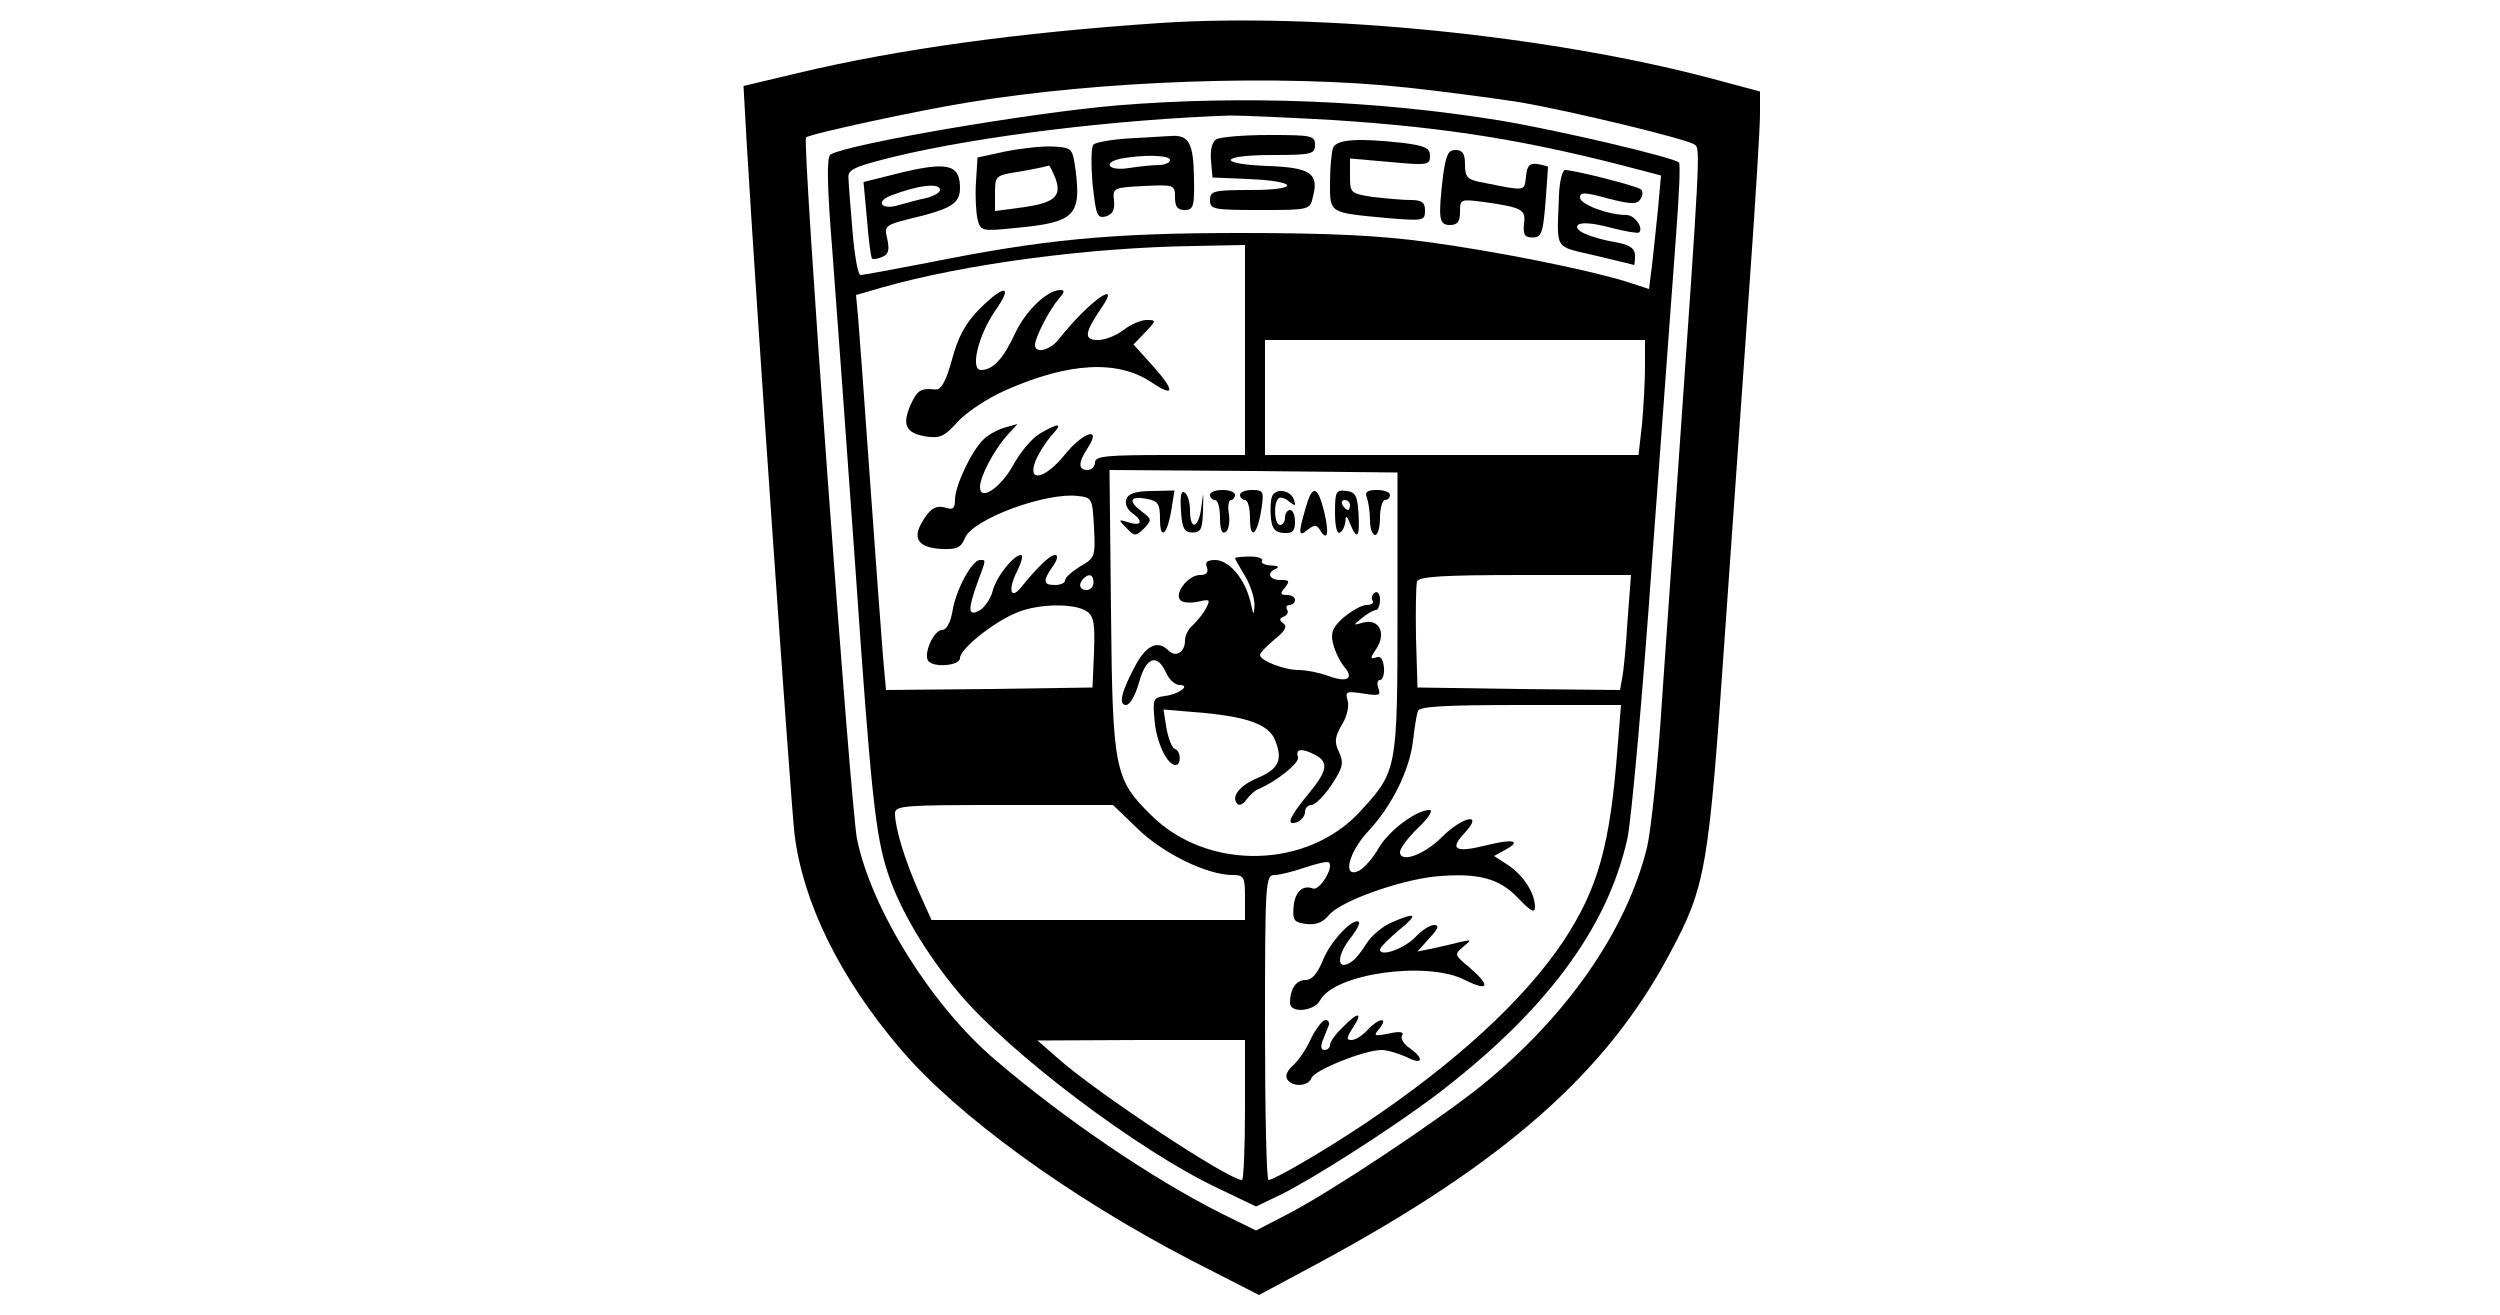
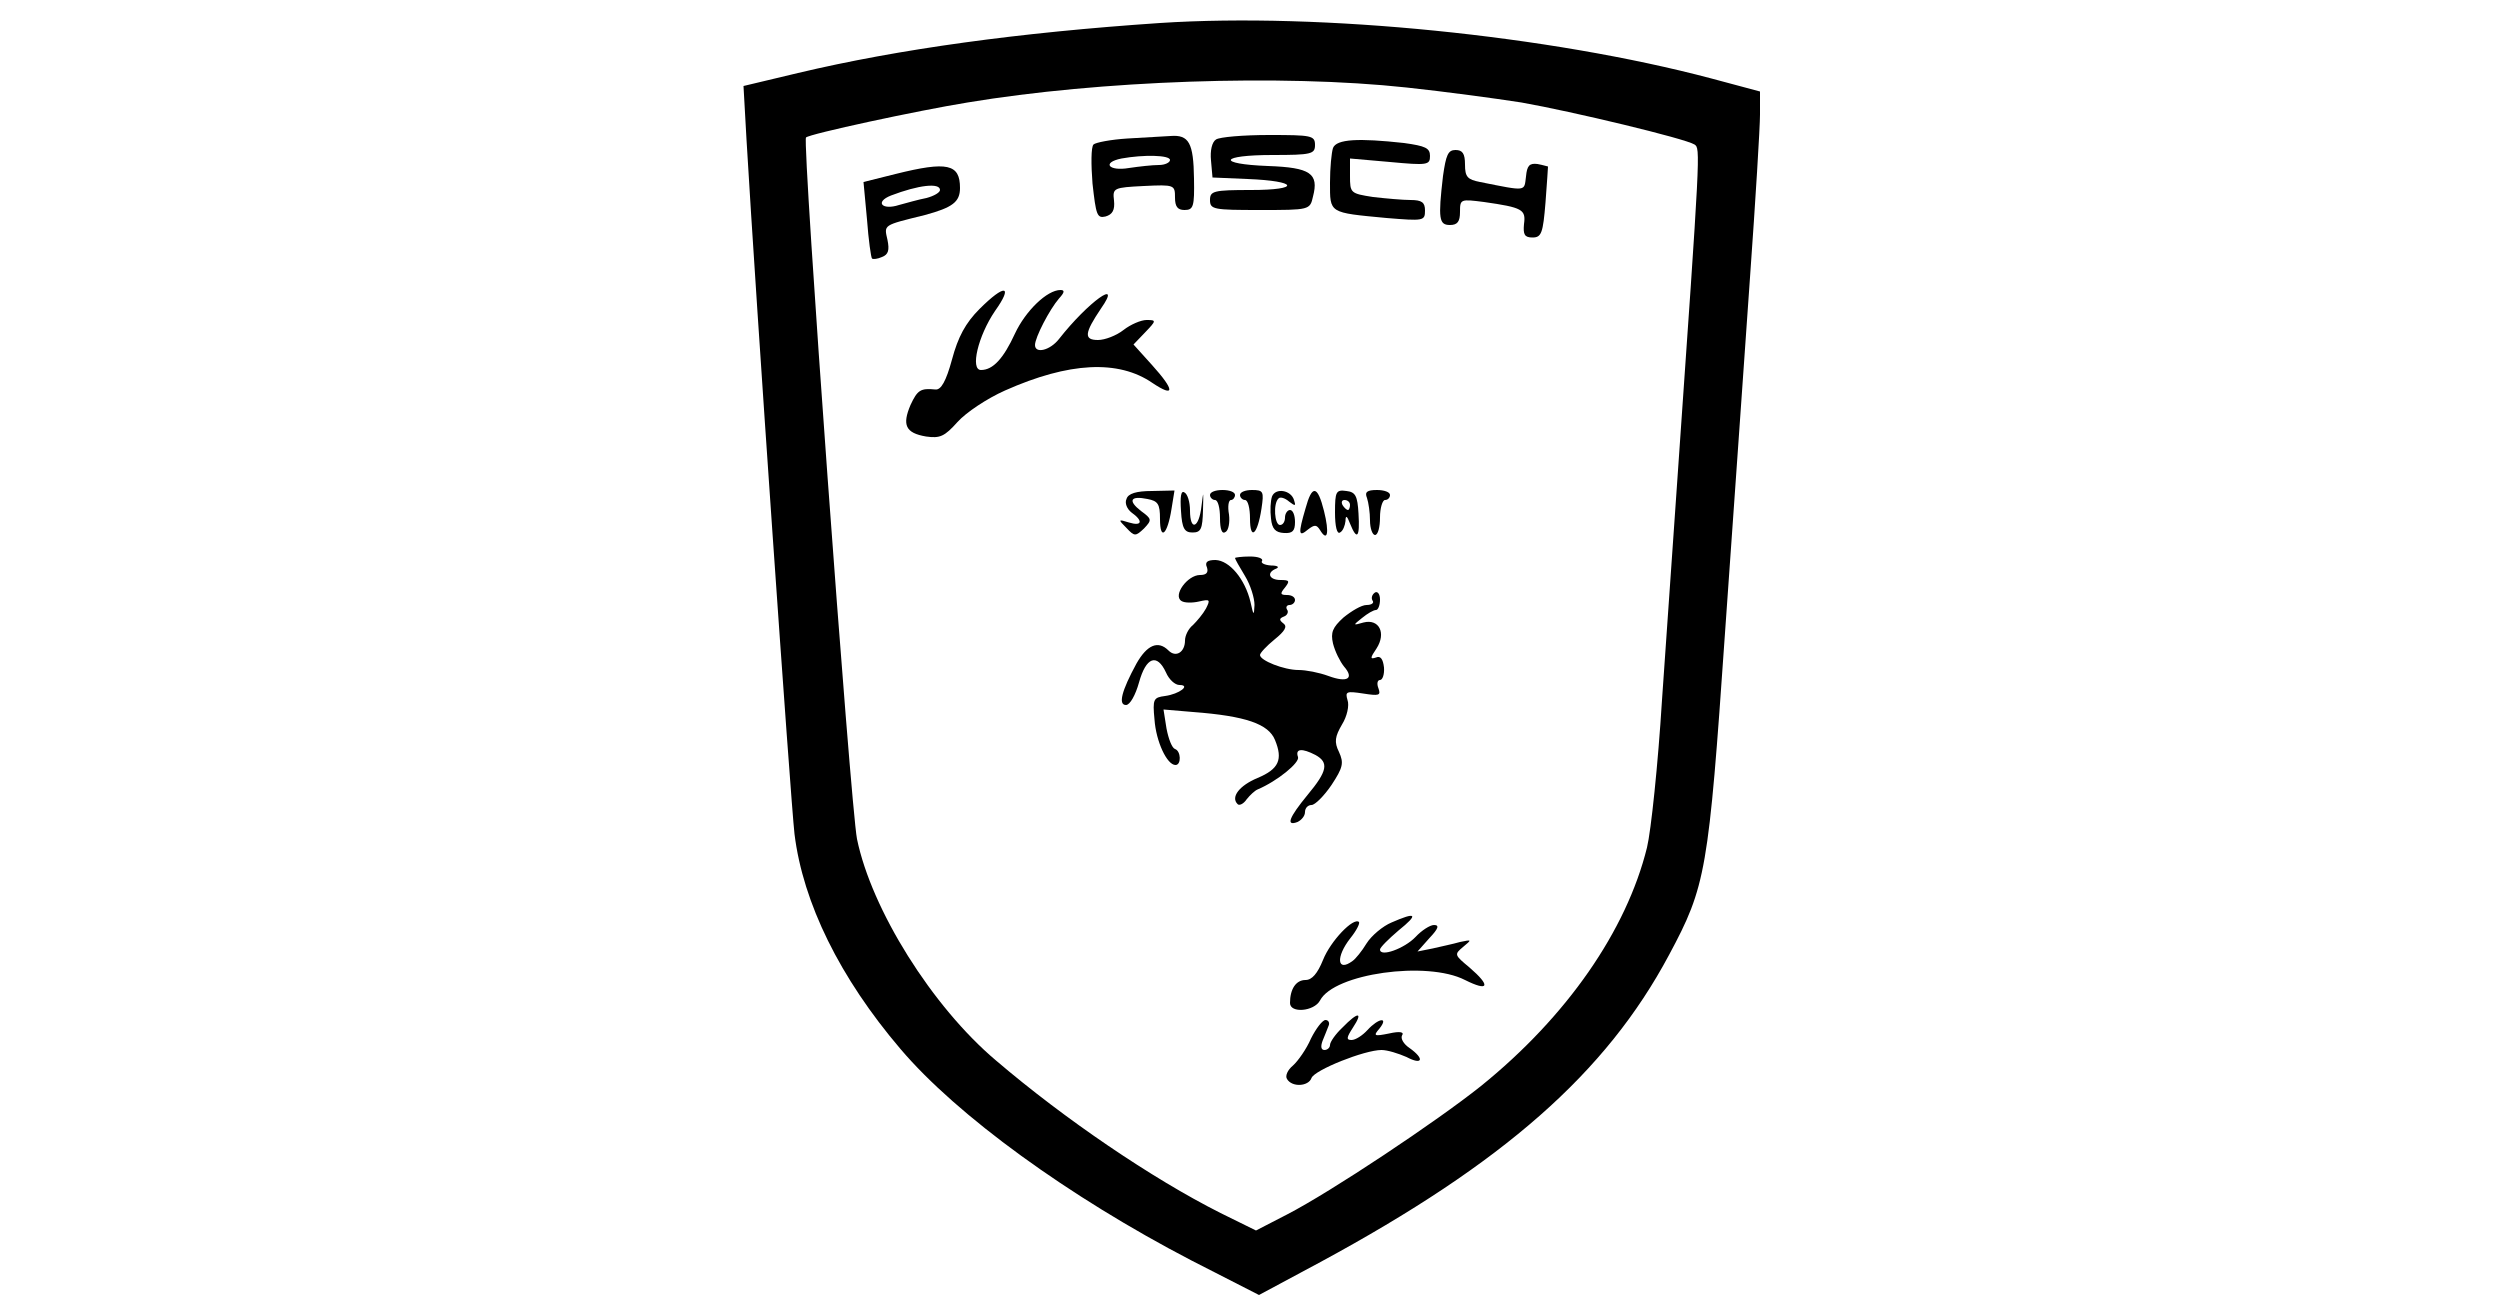
<svg xmlns="http://www.w3.org/2000/svg" version="1.0" width="500pt" height="263pt" viewBox="0 0 500 263" preserveAspectRatio="xMidYMid meet">
  <g transform="translate(0,263) scale(0.1,-0.1)" fill="#000000" stroke="none">
    <path d="M2320 2584 c-282 -19 -522 -52 -724 -100 l-109 -26 6 -107 c19 -325 88 -1318 96 -1389 17 -138 91 -288 212 -430 113 -133 336 -295 582 -423 l135 -69 123 66 c366 198 571 378 697 614 74 138 79 167 112 644 17 237 39 557 50 711 11 154 20 301 20 326 l0 46 -97 26 c-324 86 -782 132 -1103 111z m493 -129 c75 -8 179 -22 230 -30 102 -18 327 -72 346 -84 12 -8 12 -8 -34 -666 -8 -115 -22 -316 -31 -445 -8 -129 -22 -262 -30 -295 -41 -166 -160 -338 -332 -477 -89 -71 -299 -211 -388 -257 l-62 -32 -71 35 c-137 69 -312 188 -449 305 -128 108 -249 302 -278 443 -13 66 -110 1396 -102 1403 6 7 224 54 323 70 264 44 628 57 878 30z" />
-     <path d="M2232 2419 c-174 -15 -536 -77 -571 -98 -8 -5 -7 -62 4 -197 8 -104 28 -382 45 -619 32 -464 41 -547 66 -622 24 -73 76 -160 141 -238 101 -121 362 -318 520 -392 l75 -36 46 22 c66 32 219 130 309 197 222 168 348 336 388 518 8 39 31 294 50 566 20 272 41 559 47 638 6 78 9 144 6 147 -10 10 -243 65 -358 84 -245 40 -514 51 -768 30z m433 -29 c234 -15 397 -42 619 -101 l38 -10 -6 -67 c-4 -37 -9 -88 -12 -113 l-6 -47 -46 15 c-82 25 -263 61 -397 79 -95 13 -195 18 -375 18 -261 0 -393 -13 -627 -60 -67 -13 -127 -24 -132 -24 -5 0 -12 39 -16 88 -4 48 -8 96 -8 106 -2 17 12 23 93 43 170 41 442 74 670 82 25 0 117 -4 205 -9z m-175 -460 l0 -210 -150 0 c-127 0 -150 -2 -150 -15 0 -8 -7 -15 -15 -15 -19 0 -19 15 1 45 28 43 -10 31 -47 -15 -39 -48 -75 -56 -58 -12 6 15 20 37 31 50 25 26 17 28 -22 5 -16 -9 -40 -38 -54 -64 -26 -46 -66 -72 -66 -43 0 21 28 74 54 103 l21 23 -25 -7 c-14 -4 -33 -14 -42 -23 -23 -20 -58 -93 -58 -121 0 -17 -4 -21 -17 -17 -21 7 -34 -1 -51 -32 -17 -31 -3 -48 43 -50 29 -1 37 3 45 22 14 37 161 92 226 84 28 -3 29 -5 32 -63 3 -58 2 -61 -28 -78 -16 -10 -30 -22 -30 -28 0 -5 -9 -9 -20 -9 -24 0 -25 8 -4 38 9 13 11 22 4 22 -10 0 -34 -23 -69 -66 -21 -25 -25 -1 -6 35 8 17 12 31 7 31 -15 0 -50 -44 -57 -73 -4 -15 -16 -32 -26 -38 -23 -12 -24 0 -4 56 18 48 17 45 5 45 -16 0 -48 -59 -55 -102 -4 -23 -12 -38 -21 -38 -16 0 -37 -46 -28 -61 9 -15 64 -11 64 5 0 18 67 72 114 91 43 18 116 19 140 2 14 -10 16 -25 14 -82 l-3 -70 -206 -3 -207 -2 -6 67 c-3 38 -15 196 -26 353 -11 157 -22 304 -24 328 l-4 42 52 15 c165 47 413 80 624 83 l102 2 0 -210z m800 -34 c0 -29 -3 -81 -6 -115 l-7 -61 -373 0 -374 0 0 115 0 115 380 0 380 0 0 -54z m-495 -491 c0 -313 -1 -317 -72 -395 -106 -119 -309 -123 -422 -9 -72 71 -76 91 -79 407 l-3 282 288 -2 288 -3 0 -280z m-608 60 c0 -8 -6 -15 -14 -15 -14 0 -17 12 -6 23 11 11 20 8 20 -8z m1068 -77 c-3 -51 -8 -103 -11 -116 l-4 -22 -203 2 -202 3 -3 99 c-1 55 0 106 2 113 4 10 51 13 216 13 l212 0 -7 -92z m-20 -255 c-15 -195 -39 -280 -108 -385 -79 -118 -215 -243 -397 -365 -79 -53 -182 -113 -193 -113 -4 0 -7 137 -7 305 0 292 1 305 19 305 10 0 38 7 61 15 24 8 45 13 48 10 10 -10 -19 -57 -32 -52 -21 8 -37 -7 -39 -39 -2 -25 2 -29 26 -32 19 -2 33 3 45 18 22 27 138 69 212 77 85 8 129 -3 167 -44 26 -27 33 -30 33 -16 -1 28 -23 62 -54 83 l-28 18 22 12 c35 19 16 23 -39 9 -61 -15 -73 -8 -41 26 38 41 -5 32 -46 -9 -36 -36 -84 -53 -84 -30 0 7 16 29 37 49 20 19 30 35 22 35 -26 0 -80 -40 -101 -75 -11 -20 -29 -40 -39 -46 -35 -18 -23 35 17 78 47 50 83 122 90 181 3 26 7 53 10 60 2 9 52 12 205 12 l201 0 -7 -87z m-958 -162 c51 -49 138 -91 188 -91 23 0 25 -4 25 -45 l0 -45 -314 0 -313 0 -26 58 c-27 61 -47 126 -47 155 0 16 17 17 218 17 l218 0 51 -49z m213 -561 c0 -77 -3 -140 -6 -140 -27 0 -293 176 -369 244 l-40 35 208 1 207 0 0 -140z" />
    <path d="M2255 2353 c-33 -2 -64 -8 -68 -12 -5 -5 -5 -40 -2 -78 7 -63 9 -70 26 -66 14 4 19 13 17 32 -3 25 -1 26 60 29 61 3 62 2 62 -23 0 -18 5 -25 19 -25 18 0 20 7 19 63 -1 71 -10 88 -47 85 -14 -1 -53 -3 -86 -5z m85 -43 c0 -5 -10 -10 -22 -10 -13 0 -40 -3 -60 -6 -41 -7 -55 11 -15 19 44 8 97 7 97 -3z" />
    <path d="M2432 2351 c-8 -5 -12 -22 -10 -42 l3 -34 70 -3 c102 -4 107 -22 7 -22 -75 0 -82 -2 -82 -20 0 -19 7 -20 100 -20 99 0 100 0 106 27 12 46 -5 58 -90 61 -104 4 -97 22 9 22 78 0 85 2 85 20 0 19 -7 20 -92 20 -51 0 -99 -4 -106 -9z" />
    <path d="M2666 2334 c-3 -9 -6 -40 -6 -69 0 -62 -3 -60 113 -71 74 -6 77 -6 77 15 0 16 -6 21 -29 21 -15 0 -49 3 -75 6 -45 7 -46 8 -46 42 l0 35 80 -7 c75 -7 80 -6 80 12 0 16 -9 20 -52 26 -91 10 -135 8 -142 -10z" />
-     <path d="M2010 2327 l-55 -12 -3 -49 c-2 -27 0 -61 3 -74 6 -24 8 -25 75 -18 119 11 133 24 121 117 -6 43 -7 44 -46 46 -22 1 -65 -4 -95 -10z m101 -54 c13 -36 -2 -49 -68 -58 l-53 -7 0 36 c0 33 2 35 38 41 37 6 65 12 70 14 1 0 7 -11 13 -26z" />
    <path d="M2886 2278 c-10 -86 -8 -98 14 -98 15 0 20 7 20 26 0 26 1 26 48 20 77 -11 84 -15 80 -44 -2 -21 1 -27 17 -27 18 0 21 9 26 70 3 39 5 71 5 72 -1 0 -10 3 -21 5 -16 2 -21 -3 -23 -25 -4 -30 3 -30 -92 -11 -25 5 -30 10 -30 35 0 22 -5 29 -19 29 -15 0 -19 -10 -25 -52z" />
    <path d="M1791 2282 l-64 -16 7 -75 c3 -41 8 -76 10 -78 2 -2 11 -1 20 3 13 5 15 14 11 34 -7 31 -10 29 75 50 55 15 70 26 70 54 0 48 -25 54 -129 28z m89 -32 c0 -5 -12 -12 -27 -16 -16 -3 -40 -10 -55 -14 -34 -11 -49 6 -16 19 55 21 98 26 98 11z" />
-     <path d="M3118 2240 c-4 -113 -12 -101 72 -121 41 -10 76 -18 78 -19 1 0 2 8 2 19 0 14 -10 21 -36 26 -57 10 -88 25 -78 35 6 6 30 4 64 -5 30 -8 56 -12 58 -10 10 9 -9 35 -25 35 -36 0 -93 21 -93 35 0 11 9 11 56 -2 47 -12 58 -12 65 -1 5 7 5 16 1 19 -7 7 -134 39 -152 39 -5 0 -11 -22 -12 -50z" />
    <path d="M1959 2012 c-28 -28 -43 -56 -55 -101 -12 -44 -22 -61 -33 -60 -30 3 -36 -1 -50 -31 -17 -40 -10 -56 31 -63 28 -4 37 0 63 29 17 19 59 47 95 63 128 57 227 62 295 15 45 -30 45 -15 -1 36 l-37 41 23 24 c23 24 23 25 3 25 -11 0 -32 -9 -46 -20 -14 -11 -37 -20 -51 -20 -29 0 -27 14 6 63 44 63 -26 13 -84 -61 -18 -23 -48 -30 -48 -12 0 15 29 71 48 93 11 12 12 17 3 17 -27 0 -70 -42 -91 -87 -23 -50 -44 -73 -68 -73 -22 0 -6 68 28 118 37 52 20 55 -31 4z" />
    <path d="M2253 1632 c-4 -8 1 -20 10 -27 24 -17 21 -28 -5 -20 -22 7 -22 6 -5 -11 16 -17 18 -17 35 -1 16 17 16 19 -6 35 -27 21 -21 31 13 24 21 -4 25 -10 25 -40 0 -45 15 -31 23 20 l6 37 -45 -1 c-31 0 -48 -5 -51 -16z" />
    <path d="M2362 1608 c2 -35 7 -43 23 -43 17 0 20 7 21 45 1 39 1 40 -3 8 -5 -45 -23 -51 -23 -9 0 17 -5 33 -11 36 -7 5 -9 -8 -7 -37z" />
    <path d="M2420 1640 c0 -5 5 -10 10 -10 6 0 10 -16 10 -36 0 -23 4 -33 11 -28 6 3 9 19 7 35 -3 16 -1 29 4 29 4 0 8 5 8 10 0 6 -11 10 -25 10 -14 0 -25 -4 -25 -10z" />
    <path d="M2480 1640 c0 -5 5 -10 10 -10 6 0 10 -17 10 -37 0 -45 15 -33 23 20 5 34 4 37 -19 37 -13 0 -24 -4 -24 -10z" />
    <path d="M2544 1637 c-3 -9 -4 -28 -2 -44 2 -21 9 -28 26 -29 17 -1 22 4 22 22 0 13 -4 24 -10 24 -5 0 -10 -7 -10 -15 0 -8 -4 -15 -10 -15 -11 0 -14 43 -3 53 3 4 13 1 21 -6 13 -10 14 -9 10 3 -6 20 -37 25 -44 7z" />
    <path d="M2611 1613 c-15 -51 -14 -58 5 -42 13 10 17 10 24 -1 15 -25 19 -6 8 38 -13 52 -24 53 -37 5z" />
    <path d="M2670 1605 c0 -28 4 -44 10 -40 6 3 10 14 11 23 0 12 3 11 9 -5 14 -35 20 -28 17 20 -2 35 -6 43 -24 45 -21 3 -23 -1 -23 -43z m30 15 c0 -5 -2 -10 -4 -10 -3 0 -8 5 -11 10 -3 6 -1 10 4 10 6 0 11 -4 11 -10z" />
    <path d="M2734 1634 c3 -9 6 -29 6 -45 0 -16 5 -29 10 -29 6 0 10 16 10 35 0 19 5 35 10 35 6 0 10 5 10 10 0 6 -12 10 -26 10 -20 0 -25 -4 -20 -16z" />
    <path d="M2470 1514 c0 -2 9 -18 20 -36 11 -18 19 -44 19 -58 -1 -22 -2 -22 -8 6 -11 46 -42 83 -70 84 -16 0 -22 -4 -17 -15 3 -10 -1 -15 -14 -15 -25 0 -55 -41 -37 -52 6 -4 22 -4 35 -1 22 5 23 4 14 -14 -6 -11 -18 -25 -26 -33 -9 -7 -16 -21 -16 -31 0 -23 -18 -35 -33 -20 -21 21 -43 11 -64 -26 -30 -55 -37 -83 -21 -83 8 0 19 20 26 45 14 51 36 59 54 20 6 -14 18 -25 27 -25 23 0 0 -18 -29 -22 -23 -3 -25 -6 -21 -47 3 -44 25 -91 42 -91 12 0 11 28 -1 32 -6 2 -13 20 -17 41 l-6 38 59 -5 c106 -8 151 -24 164 -56 16 -39 8 -58 -35 -76 -36 -15 -54 -38 -40 -52 3 -4 12 0 18 9 7 9 17 18 22 20 40 17 85 54 81 65 -6 17 8 18 35 4 27 -15 24 -32 -16 -80 -37 -45 -44 -63 -20 -54 8 4 15 12 15 20 0 8 6 14 13 14 7 0 25 18 40 40 23 35 25 44 15 66 -10 20 -8 31 6 55 10 16 15 38 11 49 -5 17 -2 18 31 13 32 -5 36 -4 31 10 -4 10 -2 17 3 17 5 0 9 11 8 25 -2 17 -7 24 -16 20 -12 -4 -12 -1 1 18 20 31 5 60 -26 52 -21 -6 -22 -6 -3 9 11 9 23 16 28 16 4 0 8 9 8 21 0 11 -5 17 -10 14 -6 -4 -8 -11 -5 -16 4 -5 -2 -9 -12 -9 -10 0 -30 -12 -46 -25 -22 -20 -26 -30 -21 -52 4 -16 14 -36 22 -46 21 -24 7 -33 -31 -19 -19 7 -45 12 -60 12 -29 0 -77 19 -77 30 0 4 13 18 29 31 21 17 26 26 18 32 -9 7 -9 10 1 14 6 2 10 9 6 14 -3 5 0 9 5 9 6 0 11 5 11 10 0 6 -7 10 -16 10 -14 0 -14 3 -4 15 10 13 9 15 -9 15 -23 0 -29 15 -8 23 6 3 2 6 -11 6 -13 1 -21 5 -18 9 3 5 -8 9 -24 9 -17 0 -30 -2 -30 -3z" />
    <path d="M2783 785 c-17 -7 -40 -26 -50 -42 -9 -15 -22 -31 -28 -35 -31 -23 -34 8 -4 46 12 15 19 29 17 32 -11 10 -57 -38 -72 -76 -11 -27 -22 -40 -35 -40 -19 0 -31 -18 -31 -46 0 -21 48 -17 60 5 28 54 214 80 290 41 48 -24 52 -12 9 25 -30 25 -31 26 -13 41 18 15 18 15 -6 10 -14 -4 -38 -9 -55 -13 l-30 -6 24 27 c18 19 20 26 9 26 -8 0 -25 -11 -37 -24 -22 -23 -71 -41 -71 -25 0 4 17 21 37 38 41 33 36 38 -14 16z" />
-     <path d="M2685 575 c-14 -13 -25 -29 -25 -35 0 -5 -5 -10 -11 -10 -7 0 -8 7 -4 18 4 9 9 23 12 30 3 6 0 12 -6 12 -6 0 -19 -17 -29 -37 -9 -21 -26 -45 -36 -54 -11 -9 -16 -21 -12 -27 10 -17 43 -15 49 2 6 16 106 56 140 56 12 0 34 -7 50 -14 32 -17 37 -4 6 18 -12 8 -18 19 -15 25 5 7 -4 9 -26 4 -30 -6 -32 -5 -19 10 19 24 -2 21 -24 -3 -10 -11 -24 -20 -32 -20 -11 0 -10 5 3 25 21 32 10 32 -21 0z" />
+     <path d="M2685 575 c-14 -13 -25 -29 -25 -35 0 -5 -5 -10 -11 -10 -7 0 -8 7 -4 18 4 9 9 23 12 30 3 6 0 12 -6 12 -6 0 -19 -17 -29 -37 -9 -21 -26 -45 -36 -54 -11 -9 -16 -21 -12 -27 10 -17 43 -15 49 2 6 16 106 56 140 56 12 0 34 -7 50 -14 32 -17 37 -4 6 18 -12 8 -18 19 -15 25 5 7 -4 9 -26 4 -30 -6 -32 -5 -19 10 19 24 -2 21 -24 -3 -10 -11 -24 -20 -32 -20 -11 0 -10 5 3 25 21 32 10 32 -21 0" />
  </g>
</svg>